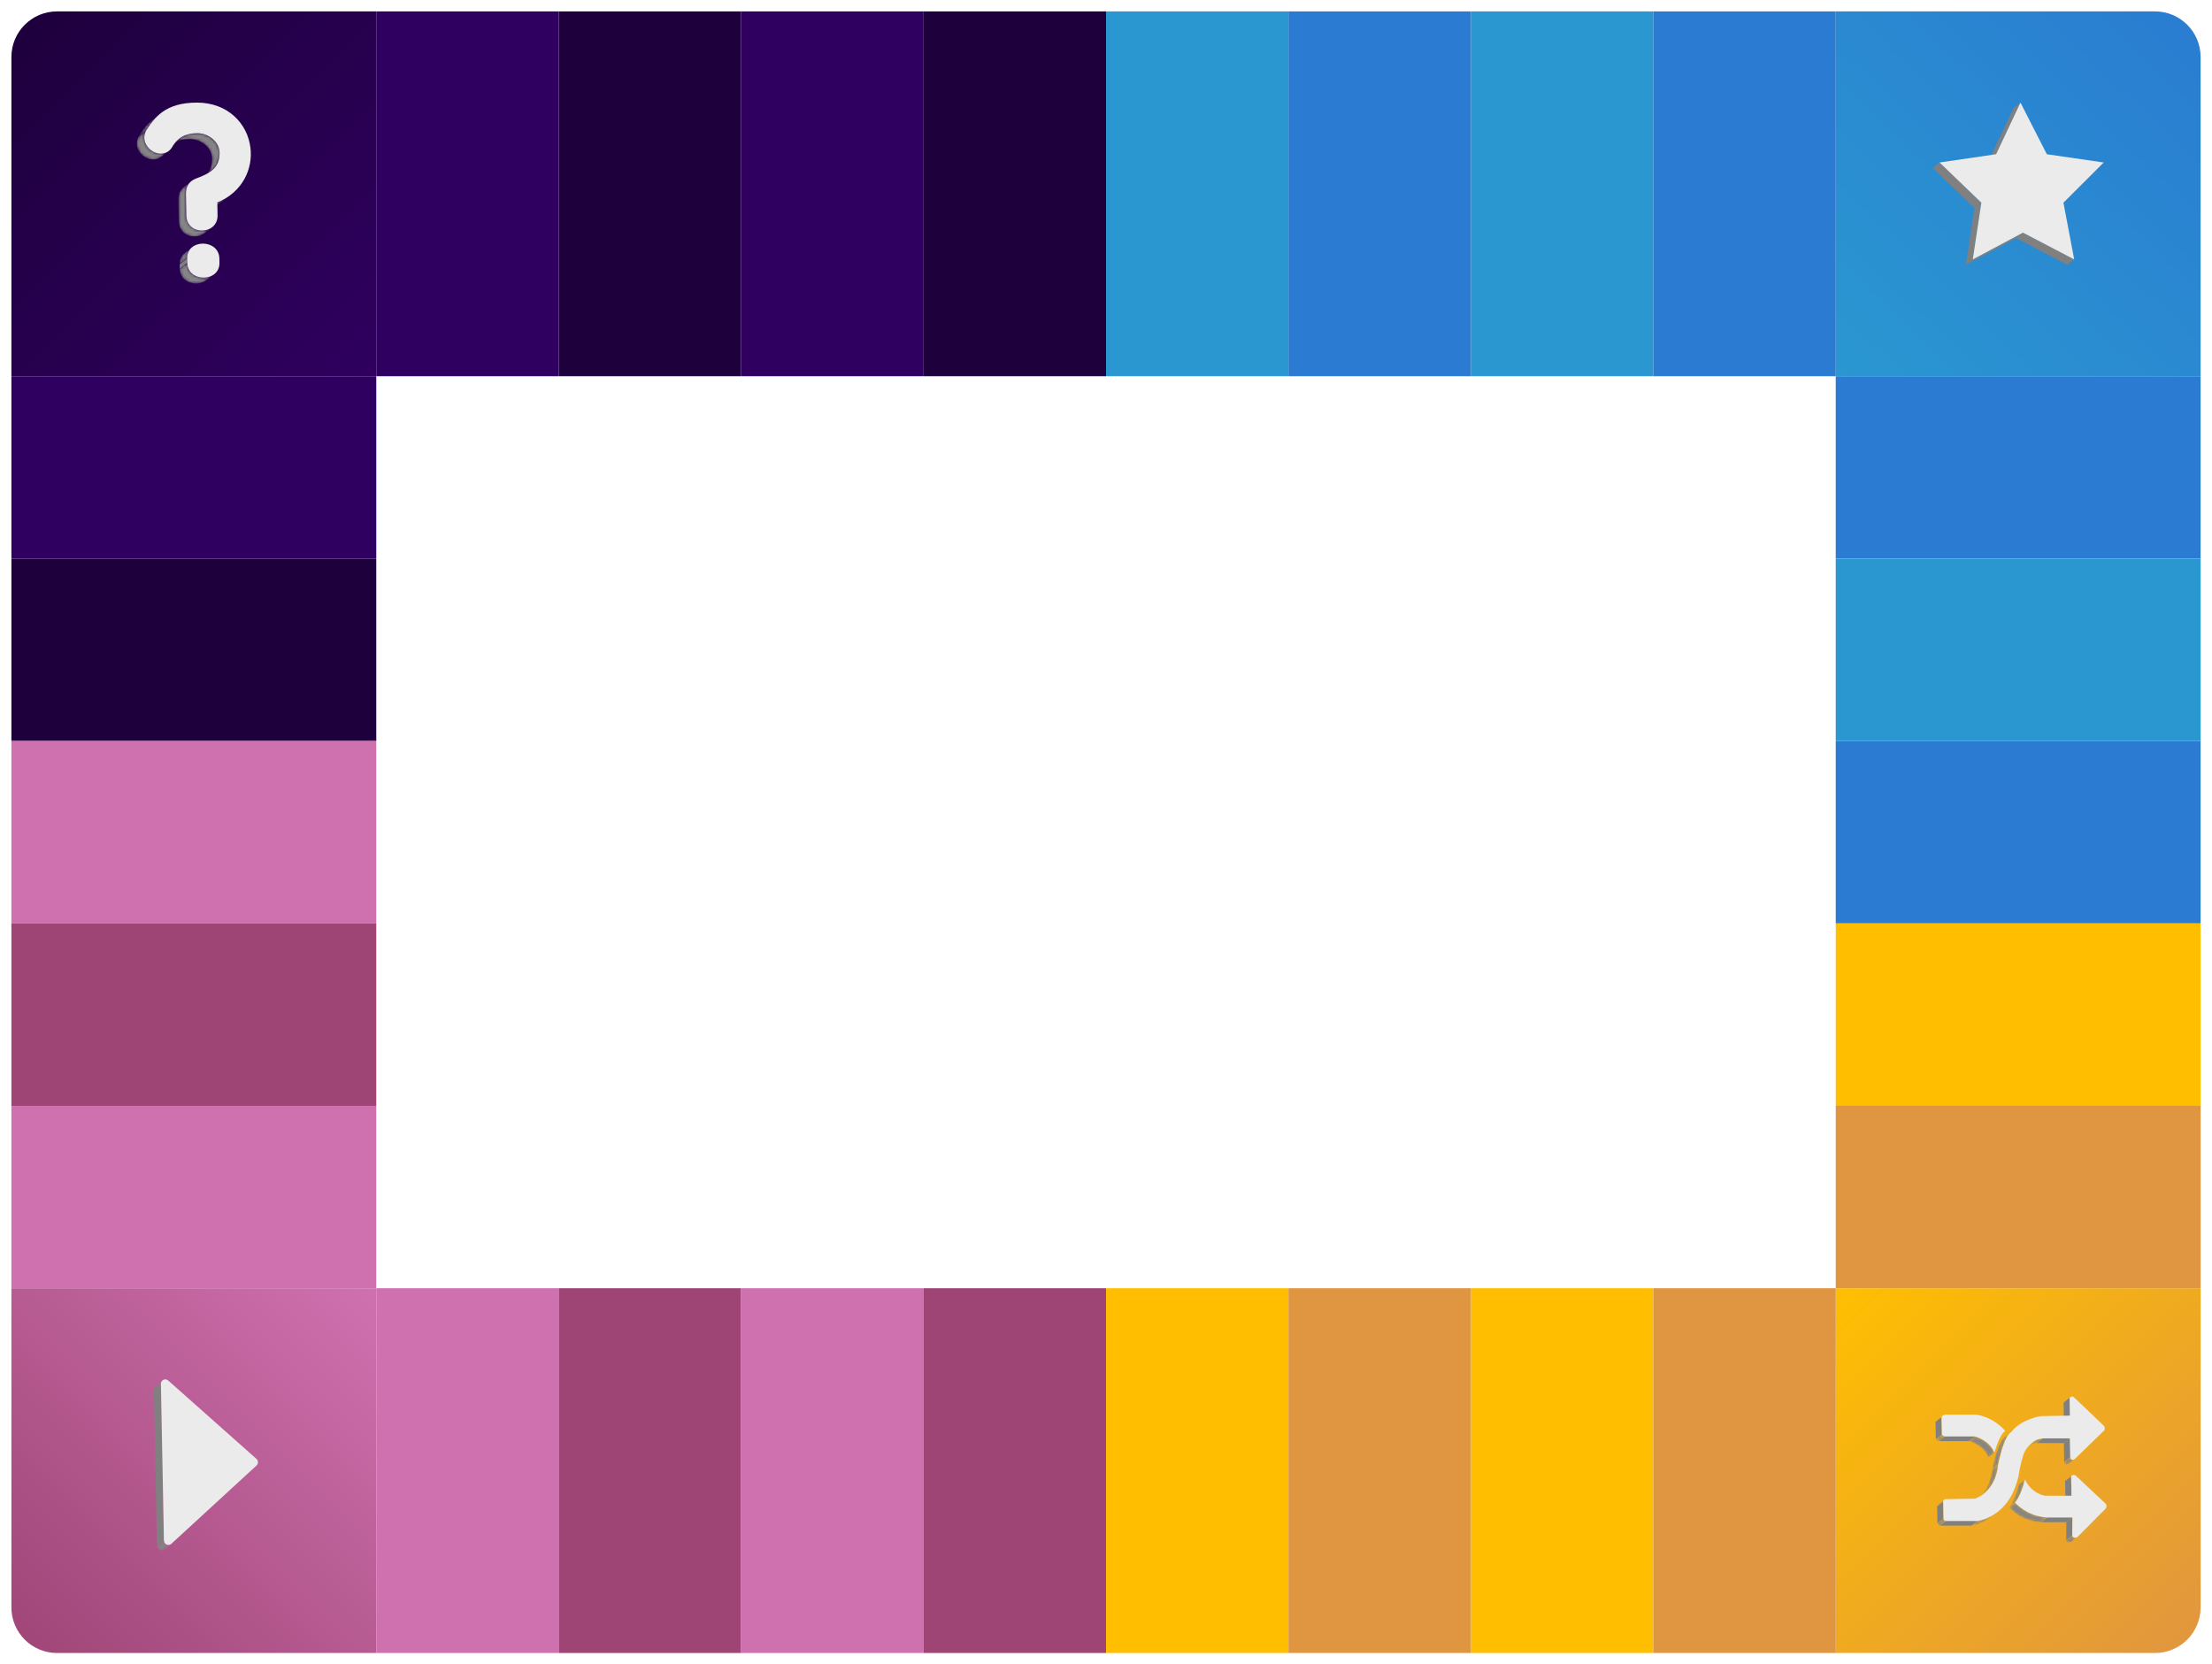
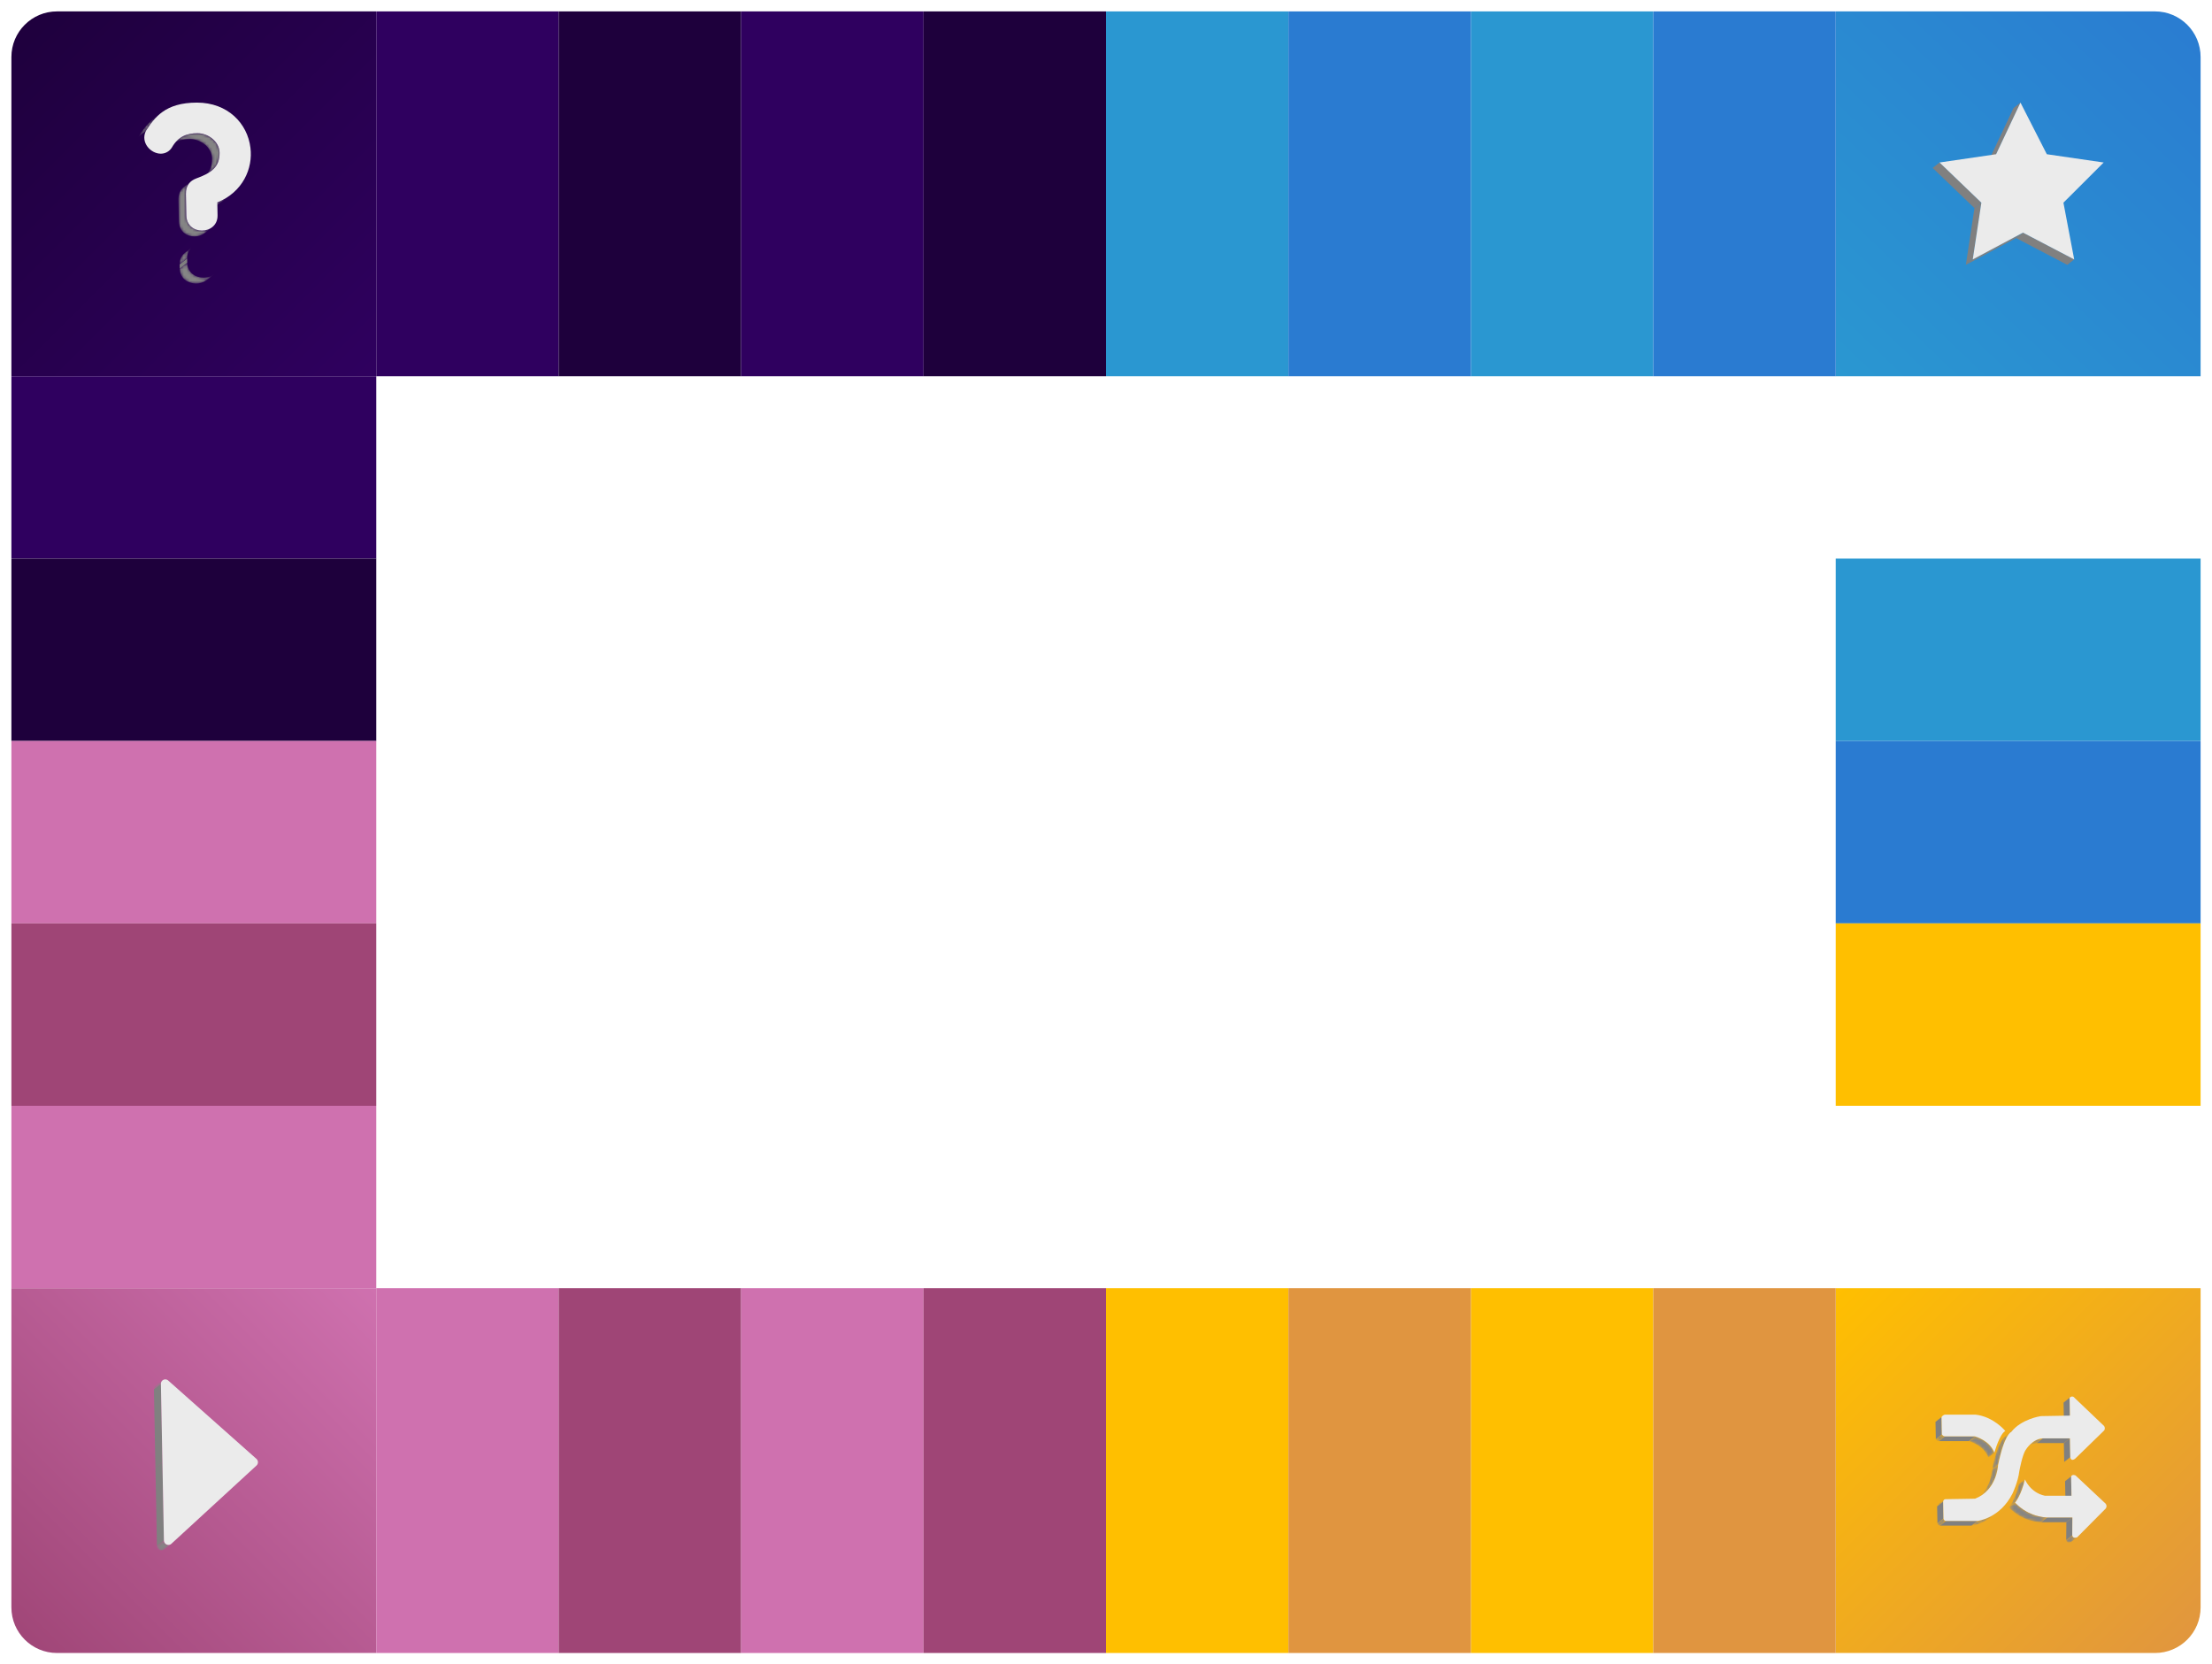
<svg xmlns="http://www.w3.org/2000/svg" width="776" height="584" viewBox="0 0 776 584" fill="none">
  <g filter="url(#filter0_d_195_2)">
    <path d="M4 16C4 7.163 11.163 0 20 0H132V128H4V16Z" fill="url(#paint0_linear_195_2)" />
    <path d="M4 448H132V576H20C11.163 576 4 568.837 4 560V448Z" fill="url(#paint1_linear_195_2)" />
    <path d="M644 0H756C764.837 0 772 7.163 772 16V128H644V0Z" fill="url(#paint2_linear_195_2)" />
    <path d="M644 448H772V560C772 568.837 764.837 576 756 576H644V448Z" fill="url(#paint3_linear_195_2)" />
    <rect x="132" width="64" height="128" fill="#2F005F" />
    <rect x="132" y="448" width="64" height="128" fill="#CF71AF" />
    <rect x="196" width="64" height="128" fill="#1E003C" />
    <rect x="196" y="448" width="64" height="128" fill="#9F4576" />
    <rect x="260" width="64" height="128" fill="#2F005F" />
    <rect x="260" y="448" width="64" height="128" fill="#CF71AF" />
    <rect x="324" width="64" height="128" fill="#1E003C" />
    <rect x="324" y="448" width="64" height="128" fill="#9F4576" />
    <rect x="388" width="64" height="128" fill="#2A97D1" />
    <rect x="388" y="448" width="64" height="128" fill="#FFBF00" />
    <rect x="516" width="64" height="128" fill="#2A97D1" />
    <rect x="516" y="448" width="64" height="128" fill="#FFBF00" />
    <rect x="452" width="64" height="128" fill="#2A7BD1" />
    <rect x="452" y="448" width="64" height="128" fill="#E09540" />
    <rect x="580" width="64" height="128" fill="#2A7BD1" />
    <rect x="580" y="448" width="64" height="128" fill="#E09540" />
-     <rect x="772" y="128" width="64" height="128" transform="rotate(90 772 128)" fill="#2A7BD1" />
    <rect x="132" y="128" width="64" height="128" transform="rotate(90 132 128)" fill="#2F005F" />
    <rect x="772" y="192" width="64" height="128" transform="rotate(90 772 192)" fill="#2A97D1" />
    <rect x="132" y="192" width="64" height="128" transform="rotate(90 132 192)" fill="#1E003C" />
    <rect x="772" y="256" width="64" height="128" transform="rotate(90 772 256)" fill="#2A7BD1" />
    <rect x="132" y="256" width="64" height="128" transform="rotate(90 132 256)" fill="#CF71AF" />
    <rect x="772" y="320" width="64" height="128" transform="rotate(90 772 320)" fill="#FFBF00" />
    <rect x="132" y="320" width="64" height="128" transform="rotate(90 132 320)" fill="#9F4576" />
-     <rect x="772" y="384" width="64" height="128" transform="rotate(90 772 384)" fill="#E09540" />
    <rect x="132" y="384" width="64" height="128" transform="rotate(90 132 384)" fill="#CF71AF" />
    <mask id="mask0_195_2" style="mask-type:luminance" maskUnits="userSpaceOnUse" x="54" y="480" width="4" height="4">
      <path d="M54.575 482.255L57.023 480.334C56.836 480.482 56.687 480.671 56.587 480.887C56.487 481.103 56.44 481.339 56.449 481.577L54.001 483.492C53.992 483.255 54.04 483.019 54.14 482.805C54.239 482.59 54.389 482.401 54.575 482.255Z" fill="white" />
    </mask>
    <g mask="url(#mask0_195_2)">
      <path d="M56.449 481.577L54.001 483.492C53.992 483.255 54.04 483.019 54.14 482.805C54.239 482.59 54.389 482.401 54.575 482.255L57.023 480.334C56.836 480.482 56.687 480.671 56.587 480.887C56.487 481.103 56.44 481.339 56.449 481.577Z" fill="#858585" />
    </g>
    <path d="M56.978 509.043L54.528 510.964L54.001 483.492L56.449 481.568L56.978 509.043Z" fill="#808080" />
    <path d="M57.505 536.512L55.058 538.436L54.528 510.964L56.978 509.043L57.505 536.512Z" fill="#808080" />
    <mask id="mask1_195_2" style="mask-type:luminance" maskUnits="userSpaceOnUse" x="55" y="536" width="6" height="4">
      <path d="M60.025 537.764L57.578 539.685C57.315 539.89 56.99 540.001 56.657 540C56.236 540.001 55.832 539.836 55.533 539.54C55.233 539.245 55.063 538.844 55.058 538.423L57.505 536.499C57.51 536.92 57.681 537.321 57.98 537.616C58.28 537.912 58.684 538.077 59.104 538.076C59.438 538.078 59.762 537.968 60.025 537.764Z" fill="white" />
    </mask>
    <g mask="url(#mask1_195_2)">
      <path d="M60.025 537.764L57.578 539.685C57.315 539.89 56.99 540.001 56.657 540C56.236 540.001 55.832 539.836 55.533 539.54C55.233 539.245 55.063 538.844 55.058 538.423L57.505 536.499C57.51 536.92 57.681 537.321 57.98 537.616C58.28 537.912 58.684 538.077 59.104 538.076C59.438 538.077 59.762 537.966 60.025 537.761" fill="#858585" />
    </g>
    <path d="M57.988 480C58.195 480 58.4 480.042 58.591 480.124C58.782 480.205 58.954 480.324 59.098 480.473L89.957 507.879C90.122 508.023 90.255 508.201 90.347 508.399C90.44 508.598 90.49 508.813 90.494 509.032C90.499 509.251 90.457 509.469 90.373 509.671C90.289 509.873 90.163 510.056 90.005 510.207L60.196 537.609C60.056 537.758 59.887 537.877 59.699 537.959C59.511 538.04 59.309 538.082 59.104 538.082C58.684 538.083 58.28 537.918 57.98 537.623C57.681 537.327 57.51 536.926 57.505 536.505L56.978 509.043L56.449 481.577C56.442 481.371 56.477 481.166 56.551 480.974C56.626 480.783 56.738 480.608 56.882 480.46C57.026 480.313 57.198 480.196 57.388 480.117C57.578 480.038 57.782 479.998 57.988 480Z" fill="#EBEBEB" />
    <mask id="mask2_195_2" style="mask-type:luminance" maskUnits="userSpaceOnUse" x="723" y="486" width="4" height="3">
      <path d="M724.135 487.939L726.263 486.273C726.189 486.333 726.118 486.397 726.052 486.465L723.927 488.131C723.992 488.062 724.061 487.998 724.135 487.939Z" fill="white" />
    </mask>
    <g mask="url(#mask2_195_2)">
      <path d="M726.049 486.462L723.924 488.128C723.99 488.061 724.06 487.998 724.134 487.939L726.263 486.273C726.188 486.333 726.118 486.397 726.052 486.465" fill="#858585" />
    </g>
    <path d="M726.17 492.707L724.047 494.376L723.927 488.131L726.049 486.462L726.17 492.707Z" fill="#808080" />
    <path d="M726.279 507.282L724.154 508.947L724.028 502.355L726.151 500.689L726.279 507.282Z" fill="#808080" />
    <mask id="mask3_195_2" style="mask-type:luminance" maskUnits="userSpaceOnUse" x="724" y="507" width="4" height="3">
      <path d="M727.999 507.815L725.874 509.481C725.622 509.717 725.299 509.864 724.955 509.9C724.277 509.9 724.167 508.997 724.162 508.948L726.287 507.282C726.287 507.328 726.399 508.234 727.08 508.234C727.424 508.197 727.746 508.05 727.999 507.815Z" fill="white" />
    </mask>
    <g mask="url(#mask3_195_2)">
-       <path d="M727.999 507.815L725.874 509.481C725.622 509.717 725.299 509.864 724.955 509.9C724.277 509.9 724.167 508.997 724.162 508.948L726.287 507.282C726.287 507.328 726.399 508.234 727.08 508.234C727.427 508.199 727.752 508.052 728.008 507.815" fill="#858585" />
-     </g>
+       </g>
    <path d="M726.151 500.689L724.028 502.355H714.533L716.656 500.689H726.151Z" fill="#808080" />
    <mask id="mask4_195_2" style="mask-type:luminance" maskUnits="userSpaceOnUse" x="724" y="513" width="3" height="3">
      <path d="M724.706 515.389L726.829 513.721C726.719 513.806 726.634 513.918 726.58 514.046L724.457 515.715C724.51 515.586 724.596 515.474 724.706 515.389Z" fill="white" />
    </mask>
    <g mask="url(#mask4_195_2)">
      <path d="M726.58 514.046L724.457 515.715C724.51 515.586 724.596 515.474 724.706 515.389L726.829 513.721C726.719 513.806 726.634 513.918 726.58 514.046Z" fill="#858585" />
    </g>
    <mask id="mask5_195_2" style="mask-type:luminance" maskUnits="userSpaceOnUse" x="710" y="500" width="7" height="4">
      <path d="M710.824 503.84L712.946 502.175C713.997 501.304 715.294 500.785 716.656 500.689L714.533 502.355C713.172 502.451 711.875 502.971 710.824 503.84Z" fill="white" />
    </mask>
    <g mask="url(#mask5_195_2)">
      <path d="M716.656 500.689L714.533 502.355C713.172 502.451 711.875 502.971 710.824 503.84L712.946 502.175C713.997 501.304 715.294 500.785 716.656 500.689Z" fill="#858585" />
    </g>
    <path d="M726.711 520.814L724.586 522.48L724.457 515.715L726.58 514.046L726.711 520.814Z" fill="#808080" />
    <mask id="mask6_195_2" style="mask-type:luminance" maskUnits="userSpaceOnUse" x="703" y="496" width="5" height="5">
      <path d="M705.487 498.071L707.61 496.403C706.85 496.997 706.164 497.678 705.564 498.433L703.441 500.101C704.039 499.345 704.726 498.663 705.487 498.071Z" fill="white" />
    </mask>
    <g mask="url(#mask6_195_2)">
      <path d="M705.564 498.433L703.441 500.101C704.039 499.345 704.726 498.663 705.487 498.071L707.61 496.403C706.85 496.997 706.164 497.678 705.564 498.433Z" fill="#858585" />
    </g>
    <mask id="mask7_195_2" style="mask-type:luminance" maskUnits="userSpaceOnUse" x="701" y="498" width="3" height="2">
      <path d="M701.122 499.921L703.244 498.252C703.321 498.192 703.401 498.137 703.485 498.088L701.362 499.754C701.278 499.803 701.197 499.859 701.122 499.921Z" fill="white" />
    </mask>
    <g mask="url(#mask7_195_2)">
      <path d="M703.485 498.088L701.362 499.754C701.278 499.803 701.197 499.859 701.122 499.921L703.244 498.252C703.321 498.192 703.401 498.137 703.485 498.088Z" fill="#858585" />
    </g>
    <path d="M726.977 534.693L724.854 536.359L724.906 530.114L727.029 528.448L726.977 534.693Z" fill="#808080" />
    <mask id="mask8_195_2" style="mask-type:luminance" maskUnits="userSpaceOnUse" x="724" y="534" width="5" height="4">
      <path d="M728.716 535.385L726.596 537.051C726.345 537.16 726.074 537.22 725.8 537.226C725.39 537.226 724.955 537.051 724.856 536.359L726.979 534.693C727.08 535.385 727.526 535.558 727.923 535.558C728.196 535.551 728.465 535.493 728.716 535.385Z" fill="white" />
    </mask>
    <g mask="url(#mask8_195_2)">
      <path d="M728.716 535.385L726.596 537.051C726.345 537.16 726.074 537.22 725.8 537.226C725.39 537.226 724.955 537.051 724.856 536.359L726.979 534.693C727.08 535.385 727.526 535.558 727.923 535.558C728.197 535.551 728.467 535.493 728.719 535.385" fill="#858585" />
    </g>
    <path d="M727.029 528.448L724.906 530.114H716.101L718.226 528.448H727.029Z" fill="#808080" />
    <mask id="mask9_195_2" style="mask-type:luminance" maskUnits="userSpaceOnUse" x="698" y="498" width="8" height="14">
      <path d="M703.148 500.276L705.26 498.61C704.56 499.157 702.727 501.368 700.941 510.058L698.829 511.713C700.61 503.034 702.445 500.826 703.148 500.276Z" fill="white" />
    </mask>
    <g mask="url(#mask9_195_2)">
      <path d="M700.952 510.072L698.829 511.713C700.61 503.034 702.445 500.826 703.148 500.276L705.26 498.61C704.56 499.157 702.727 501.368 700.941 510.058" fill="#858585" />
    </g>
    <mask id="mask10_195_2" style="mask-type:luminance" maskUnits="userSpaceOnUse" x="690" y="499" width="10" height="9">
      <path d="M699.66 505.72L697.538 507.388C695.897 503.05 690.954 501.731 690.699 501.663L692.825 499.994C693.079 500.066 698.025 501.384 699.66 505.72Z" fill="white" />
    </mask>
    <g mask="url(#mask10_195_2)">
      <path d="M699.66 505.72L697.538 507.388C695.897 503.05 690.954 501.731 690.699 501.663L692.825 499.994C693.085 500.066 698.022 501.384 699.663 505.72" fill="#858585" />
    </g>
    <mask id="mask11_195_2" style="mask-type:luminance" maskUnits="userSpaceOnUse" x="704" y="515" width="7" height="10">
      <path d="M706.901 523.243L704.776 524.909C704.888 524.78 706.964 522.307 708.247 516.754L710.37 515.088C709.09 520.641 707.013 523.111 706.901 523.243Z" fill="white" />
    </mask>
    <g mask="url(#mask11_195_2)">
      <path d="M706.901 523.243L704.776 524.909C704.888 524.78 706.964 522.307 708.247 516.754L710.37 515.088C709.095 520.641 707.011 523.111 706.901 523.243Z" fill="#858585" />
    </g>
    <path d="M727.417 513.535C727.662 513.542 727.903 513.599 728.126 513.701L738.673 523.59C738.879 523.831 738.994 524.135 739 524.451C739.006 524.767 738.902 525.076 738.706 525.324L728.714 535.385C728.462 535.493 728.192 535.551 727.918 535.558C727.508 535.558 727.075 535.385 726.974 534.693L727.026 528.448H718.226C717.906 528.448 711.836 528.448 706.904 523.251C707.014 523.12 709.093 520.649 710.373 515.097C710.471 515.332 712.361 519.78 717.389 520.822H726.711L726.58 514.054C726.649 513.892 726.767 513.755 726.916 513.662C727.066 513.569 727.241 513.524 727.417 513.535Z" fill="#EBEBEB" />
    <mask id="mask12_195_2" style="mask-type:luminance" maskUnits="userSpaceOnUse" x="704" y="523" width="15" height="8">
      <path d="M718.226 528.448L716.101 530.114C715.783 530.114 709.714 530.114 704.779 524.917L706.904 523.251C711.825 528.448 717.906 528.448 718.226 528.448Z" fill="white" />
    </mask>
    <g mask="url(#mask12_195_2)">
      <path d="M718.226 528.448L716.101 530.114C715.783 530.114 709.714 530.114 704.779 524.917L706.904 523.251C711.828 528.448 717.906 528.448 718.226 528.448Z" fill="#858585" />
    </g>
    <mask id="mask13_195_2" style="mask-type:luminance" maskUnits="userSpaceOnUse" x="679" y="492" width="3" height="3">
      <path d="M679.41 494.392L681.536 492.724C681.361 492.859 681.22 493.032 681.123 493.23L679 494.896C679.096 494.698 679.236 494.526 679.41 494.392Z" fill="white" />
    </mask>
    <g mask="url(#mask13_195_2)">
      <path d="M681.123 493.23L679 494.896C679.096 494.698 679.236 494.526 679.41 494.392L681.536 492.724C681.361 492.859 681.22 493.032 681.123 493.23Z" fill="#858585" />
    </g>
    <path d="M692.82 499.994L690.694 501.663H680.166L682.291 499.994H692.82Z" fill="#808080" />
    <path d="M681.24 499.302L679.118 500.968L679 494.896L681.123 493.23L681.24 499.302Z" fill="#808080" />
    <path d="M693.016 492.363C699.245 493.055 703.274 497.833 703.485 498.088C701.436 499.3 699.751 505.4 699.655 505.72C698.014 501.384 693.074 500.066 692.816 499.994H682.282C682.062 499.98 681.849 499.908 681.665 499.786C681.481 499.664 681.332 499.497 681.232 499.3L681.123 493.23C681.247 493.008 681.419 492.816 681.624 492.666C681.83 492.517 682.066 492.413 682.315 492.363H693.016Z" fill="#EBEBEB" />
    <mask id="mask14_195_2" style="mask-type:luminance" maskUnits="userSpaceOnUse" x="679" y="499" width="4" height="3">
      <path d="M682.283 499.994L680.157 501.663C679.939 501.647 679.728 501.575 679.546 501.453C679.363 501.331 679.216 501.164 679.118 500.968L681.24 499.3C681.339 499.495 681.487 499.662 681.67 499.784C681.853 499.906 682.064 499.978 682.283 499.994Z" fill="white" />
    </mask>
    <g mask="url(#mask14_195_2)">
      <path d="M682.283 499.994L680.157 501.663C679.939 501.647 679.728 501.575 679.546 501.453C679.363 501.331 679.216 501.164 679.118 500.968L681.24 499.3C681.339 499.495 681.487 499.662 681.67 499.784C681.853 499.906 682.064 499.978 682.283 499.994Z" fill="#858585" />
    </g>
    <mask id="mask15_195_2" style="mask-type:luminance" maskUnits="userSpaceOnUse" x="693" y="510" width="8" height="12">
      <path d="M695.924 520.133L693.801 521.799C698.451 518.149 698.807 512.099 698.829 511.724L700.952 510.072C700.93 510.43 700.574 516.484 695.924 520.133Z" fill="white" />
    </mask>
    <g mask="url(#mask15_195_2)">
      <path d="M695.924 520.133L693.801 521.799C698.451 518.149 698.807 512.099 698.829 511.724L700.952 510.072C700.93 510.444 700.574 516.497 695.924 520.146" fill="#858585" />
    </g>
    <mask id="mask16_195_2" style="mask-type:luminance" maskUnits="userSpaceOnUse" x="691" y="526" width="10" height="6">
      <path d="M700.883 526.427L698.761 528.093C695.251 530.861 691.873 531.293 691.61 531.326L693.733 529.66C693.996 529.624 697.377 529.181 700.883 526.427Z" fill="white" />
    </mask>
    <g mask="url(#mask16_195_2)">
      <path d="M700.883 526.427L698.761 528.093C695.251 530.861 691.873 531.293 691.61 531.326L693.733 529.66C694.007 529.624 697.377 529.181 700.886 526.427" fill="#858585" />
    </g>
    <mask id="mask17_195_2" style="mask-type:luminance" maskUnits="userSpaceOnUse" x="679" y="522" width="3" height="3">
      <path d="M679.851 523.88L681.973 522.214C681.876 522.297 681.8 522.402 681.752 522.521C681.704 522.64 681.686 522.768 681.7 522.895L679.569 524.57C679.556 524.44 679.575 524.31 679.624 524.19C679.673 524.07 679.751 523.963 679.851 523.88Z" fill="white" />
    </mask>
    <g mask="url(#mask17_195_2)">
      <path d="M681.694 522.895L679.569 524.569C679.556 524.442 679.575 524.314 679.622 524.195C679.67 524.077 679.745 523.972 679.842 523.888L681.965 522.222C681.867 522.305 681.791 522.41 681.744 522.529C681.696 522.648 681.678 522.776 681.691 522.904" fill="#858585" />
    </g>
    <path d="M693.733 529.66L691.61 531.326H680.562L682.687 529.66H693.733Z" fill="#808080" />
    <path d="M681.806 528.793L679.684 530.462L679.569 524.561L681.694 522.896L681.806 528.793Z" fill="#808080" />
    <path d="M726.949 486C727.112 486.011 727.27 486.058 727.412 486.138C727.554 486.218 727.676 486.329 727.77 486.462L738.145 496.351C738.306 496.578 738.395 496.849 738.4 497.127C738.405 497.406 738.327 497.679 738.175 497.913L728.013 507.801C727.756 508.045 727.425 508.197 727.072 508.234C726.391 508.234 726.284 507.328 726.279 507.282L726.15 500.689H716.656C713.034 500.862 710.807 504.489 710.69 504.68C709.511 506.239 708.471 511.844 708.417 512.14C707.971 515.969 706.081 519.911 705.979 520.119C701.655 528.621 694.129 529.608 693.733 529.66H682.687C682.572 529.665 682.456 529.646 682.348 529.605C682.24 529.563 682.142 529.5 682.059 529.419C681.977 529.338 681.912 529.241 681.868 529.134C681.825 529.026 681.804 528.911 681.806 528.796L681.694 522.895C681.688 522.782 681.705 522.668 681.745 522.561C681.785 522.454 681.846 522.357 681.926 522.276C682.005 522.194 682.101 522.13 682.207 522.087C682.312 522.045 682.426 522.025 682.539 522.028L692.893 521.856C700.432 518.904 700.927 510.498 700.952 510.072C703.162 499.313 705.443 498.49 705.564 498.446C709.103 493.933 715.654 492.934 715.988 492.882L726.169 492.707L726.049 486.462C726.159 486.328 726.296 486.217 726.451 486.138C726.606 486.058 726.775 486.011 726.949 486Z" fill="#EBEBEB" />
    <mask id="mask18_195_2" style="mask-type:luminance" maskUnits="userSpaceOnUse" x="679" y="528" width="4" height="4">
      <path d="M682.687 529.66L680.562 531.326C680.447 531.331 680.331 531.312 680.223 531.27C680.116 531.229 680.017 531.166 679.935 531.085C679.853 531.004 679.788 530.906 679.745 530.799C679.701 530.692 679.681 530.577 679.684 530.462L681.807 528.796C681.804 528.911 681.825 529.026 681.868 529.133C681.912 529.241 681.977 529.338 682.06 529.419C682.142 529.5 682.24 529.563 682.348 529.605C682.456 529.646 682.572 529.665 682.687 529.66Z" fill="white" />
    </mask>
    <g mask="url(#mask18_195_2)">
      <path d="M682.687 529.66L680.562 531.326C680.447 531.331 680.331 531.312 680.223 531.27C680.116 531.229 680.017 531.166 679.935 531.085C679.853 531.004 679.788 530.906 679.745 530.799C679.701 530.692 679.681 530.577 679.684 530.462L681.807 528.796C681.804 528.911 681.825 529.026 681.868 529.133C681.912 529.241 681.977 529.338 682.06 529.419C682.142 529.5 682.24 529.563 682.348 529.605C682.456 529.646 682.572 529.665 682.687 529.66Z" fill="#858585" />
    </g>
    <path d="M700.263 50.114L697.835 52.02L706.383 33.903L708.811 32L700.263 50.114Z" fill="#808080" />
    <path d="M727.656 87.026L725.232 88.929L707.261 79.531L709.686 77.626L727.656 87.026Z" fill="#808080" />
    <path d="M695.089 67.116L692.665 69.022L678 54.922L680.424 53.016L695.089 67.116Z" fill="#808080" />
    <path d="M692.074 87.026L689.647 88.929L692.665 69.022L695.089 67.116L692.074 87.026Z" fill="#808080" />
    <path d="M709.686 77.626L707.261 79.531L689.647 88.929L692.074 87.026L709.686 77.626Z" fill="#808080" />
    <path d="M708.811 32L718.052 50.114L738 53.016L723.879 67.116L727.656 87.026L709.685 77.626L692.074 87.026L695.089 67.116L680.424 53.016L700.263 50.114L708.811 32Z" fill="#EBEBEB" />
    <mask id="mask19_195_2" style="mask-type:luminance" maskUnits="userSpaceOnUse" x="60" y="42" width="18" height="16">
      <path d="M74.204 55.929L71.58 57.989C73.45 56.521 74.455 54.584 74.394 51.564C74.323 47.749 70.468 44.8 66.673 44.8C64.269 44.8 62.101 45.257 60.248 46.704L62.879 44.658C64.722 43.211 66.89 42.751 69.304 42.751C73.102 42.751 76.954 45.7 77.028 49.514C77.082 52.524 76.068 54.462 74.204 55.929Z" fill="white" />
    </mask>
    <g mask="url(#mask19_195_2)">
      <path d="M74.204 55.929L71.58 57.989C73.45 56.521 74.455 54.584 74.394 51.564C74.323 47.749 70.468 44.8 66.673 44.8C64.269 44.8 62.101 45.257 60.248 46.704L62.879 44.658C64.722 43.211 66.89 42.751 69.304 42.751C73.102 42.751 76.954 45.7 77.028 49.514C77.086 52.528 76.081 54.465 74.211 55.94" fill="#858585" />
    </g>
    <mask id="mask20_195_2" style="mask-type:luminance" maskUnits="userSpaceOnUse" x="73" y="64" width="9" height="6">
      <path d="M81.114 64.228L78.489 66.288C77.003 67.446 75.36 68.389 73.609 69.088L76.237 67.028C77.986 66.329 79.628 65.386 81.114 64.228Z" fill="white" />
    </mask>
    <g mask="url(#mask20_195_2)">
      <path d="M81.114 64.228L78.489 66.288C77.003 67.446 75.36 68.389 73.609 69.088L76.237 67.028C77.986 66.329 79.628 65.386 81.114 64.228Z" fill="#858585" />
    </g>
    <mask id="mask21_195_2" style="mask-type:luminance" maskUnits="userSpaceOnUse" x="48" y="35" width="9" height="10">
      <path d="M53.796 37.749L56.42 35.69C54.086 37.536 52.551 39.819 51.164 41.969L48.54 44.029C49.927 41.878 51.455 39.595 53.796 37.749Z" fill="white" />
    </mask>
    <g mask="url(#mask21_195_2)">
      <path d="M51.164 41.969L48.54 44.029C49.927 41.878 51.455 39.595 53.796 37.749L56.42 35.69C54.086 37.536 52.551 39.819 51.164 41.969Z" fill="#858585" />
    </g>
    <mask id="mask22_195_2" style="mask-type:luminance" maskUnits="userSpaceOnUse" x="48" y="41" width="12" height="11">
      <path d="M59.186 48.963L56.562 51.022C55.775 51.646 54.799 51.981 53.795 51.973C50.248 51.973 46.599 48.09 48.54 44.029L51.164 41.969C49.223 46.028 52.876 49.923 56.42 49.923C57.425 49.929 58.401 49.59 59.186 48.963Z" fill="white" />
    </mask>
    <g mask="url(#mask22_195_2)">
-       <path d="M59.186 48.963L56.562 51.022C55.775 51.646 54.799 51.981 53.795 51.973C50.248 51.973 46.599 48.09 48.54 44.029L51.164 41.969C49.223 46.028 52.876 49.923 56.42 49.923C57.423 49.932 58.399 49.598 59.186 48.976" fill="#858585" />
-     </g>
+       </g>
    <mask id="mask23_195_2" style="mask-type:luminance" maskUnits="userSpaceOnUse" x="62" y="59" width="13" height="20">
      <path d="M74.445 75.703L71.817 77.762C70.777 78.553 69.504 78.975 68.198 78.963C65.493 78.963 62.808 77.228 62.74 73.599C62.581 65.273 62.686 70.735 62.595 66.139C62.554 63.955 63.332 62.531 64.505 61.611L67.133 59.548C65.956 60.471 65.178 61.892 65.222 64.08C65.31 68.675 65.222 63.211 65.365 71.52C65.436 75.148 68.124 76.886 70.823 76.886C72.128 76.904 73.402 76.488 74.445 75.703Z" fill="white" />
    </mask>
    <g mask="url(#mask23_195_2)">
      <path d="M74.445 75.703L71.817 77.762C70.777 78.553 69.504 78.975 68.198 78.963C65.493 78.963 62.808 77.228 62.74 73.599C62.581 65.273 62.686 70.735 62.595 66.139C62.554 63.955 63.332 62.531 64.505 61.611L67.133 59.548C65.956 60.471 65.178 61.892 65.222 64.08C65.31 68.675 65.222 63.211 65.365 71.52C65.436 75.148 68.124 76.886 70.823 76.886C72.13 76.9 73.404 76.477 74.445 75.686" fill="#858585" />
    </g>
    <path d="M87.86 47.867C88.776 55.06 85.222 63.386 76.237 67.028L76.321 71.536C76.389 75.057 73.616 76.903 70.823 76.903C68.117 76.903 65.436 75.165 65.365 71.536C65.206 63.21 65.31 68.675 65.222 64.097C65.162 60.958 66.771 59.392 68.827 58.618C74.039 56.711 77.12 54.715 77.022 49.511C76.947 45.7 73.095 42.747 69.297 42.747C65.676 42.747 62.588 43.789 60.336 47.691C59.931 48.37 59.358 48.932 58.672 49.324C57.986 49.715 57.21 49.921 56.42 49.923C52.876 49.923 49.223 46.028 51.164 41.969C54.181 37.289 57.874 32 69.091 32C79.876 32 86.832 39.284 87.86 47.867Z" fill="#EBEBEB" />
    <mask id="mask24_195_2" style="mask-type:luminance" maskUnits="userSpaceOnUse" x="63" y="82" width="5" height="7">
      <path d="M64.837 84.756L67.461 82.696C66.86 83.174 66.382 83.789 66.068 84.49C65.754 85.191 65.612 85.957 65.656 86.724L63.031 88.787C62.987 88.019 63.128 87.252 63.442 86.551C63.756 85.849 64.235 85.234 64.837 84.756Z" fill="white" />
    </mask>
    <g mask="url(#mask24_195_2)">
      <path d="M65.656 86.707L63.031 88.77C62.99 88.005 63.132 87.242 63.446 86.543C63.76 85.845 64.237 85.232 64.837 84.756L67.461 82.696C66.86 83.174 66.382 83.789 66.068 84.49C65.754 85.191 65.612 85.957 65.656 86.724" fill="#858585" />
    </g>
    <path d="M65.686 88.181L63.058 90.244L63.031 88.77L65.656 86.71L65.686 88.181Z" fill="#808080" />
    <mask id="mask25_195_2" style="mask-type:luminance" maskUnits="userSpaceOnUse" x="63" y="88" width="13" height="8">
      <path d="M75.172 92.196L72.547 94.259C71.462 95.07 70.138 95.5 68.784 95.479C65.966 95.479 63.126 93.745 63.058 90.244L65.686 88.181C65.753 91.685 68.594 93.416 71.411 93.416C72.766 93.439 74.089 93.01 75.172 92.196Z" fill="white" />
    </mask>
    <g mask="url(#mask25_195_2)">
      <path d="M75.172 92.196L72.547 94.259C71.462 95.07 70.138 95.5 68.784 95.479C65.966 95.479 63.126 93.745 63.058 90.244L65.686 88.181C65.753 91.685 68.594 93.416 71.411 93.416C72.766 93.439 74.089 93.01 75.172 92.196Z" fill="#858585" />
    </g>
-     <path d="M71.181 81.475C74.015 81.475 76.893 83.231 76.961 86.707L76.988 88.181C77.055 91.661 74.245 93.416 71.411 93.416C68.577 93.416 65.754 91.685 65.686 88.181L65.655 86.707C65.584 83.21 68.364 81.475 71.181 81.475Z" fill="#EBEBEB" />
  </g>
  <path d="M440.184 219H335.816C332.686 219.011 329.686 220.259 327.473 222.473C325.259 224.686 324.011 227.686 324 230.816V335.184C324.011 338.314 325.259 341.314 327.473 343.527C329.686 345.741 332.686 346.989 335.816 347H440.184C443.314 346.989 446.314 345.741 448.527 343.527C450.741 341.314 451.989 338.314 452 335.184V230.816C451.989 227.686 450.741 224.686 448.527 222.473C446.314 220.259 443.314 219.011 440.184 219ZM353.049 263.301C349.835 263.301 346.693 262.348 344.02 260.562C341.348 258.776 339.265 256.237 338.036 253.267C336.806 250.297 336.485 247.03 337.113 243.877C337.741 240.725 339.29 237.829 341.564 235.557C343.838 233.286 346.735 231.739 349.887 231.114C353.04 230.488 356.308 230.812 359.277 232.044C362.246 233.276 364.783 235.36 366.567 238.034C368.35 240.708 369.301 243.851 369.299 247.066C369.299 249.199 368.878 251.311 368.061 253.282C367.245 255.253 366.047 257.043 364.538 258.551C363.029 260.059 361.238 261.254 359.267 262.069C357.295 262.885 355.183 263.303 353.049 263.301ZM388 299.249C384.786 299.249 381.645 298.296 378.972 296.511C376.3 294.725 374.218 292.187 372.988 289.218C371.758 286.249 371.436 282.982 372.063 279.83C372.69 276.678 374.238 273.783 376.51 271.51C378.783 269.238 381.678 267.69 384.83 267.063C387.982 266.436 391.249 266.758 394.218 267.988C397.187 269.218 399.725 271.3 401.511 273.972C403.296 276.645 404.249 279.786 404.249 283C404.249 285.134 403.829 287.247 403.012 289.218C402.196 291.19 400.999 292.981 399.49 294.49C397.981 295.999 396.19 297.196 394.218 298.012C392.247 298.829 390.134 299.249 388 299.249ZM420.499 331.734C417.278 331.75 414.125 330.809 411.441 329.03C408.756 327.25 406.661 324.713 405.421 321.741C404.181 318.768 403.853 315.495 404.477 312.335C405.101 309.175 406.651 306.273 408.928 303.995C411.205 301.718 414.108 300.169 417.268 299.544C420.427 298.92 423.701 299.248 426.673 300.488C429.646 301.728 432.183 303.823 433.962 306.508C435.741 309.193 436.683 312.345 436.667 315.566C436.646 319.847 434.935 323.948 431.908 326.975C428.88 330.003 424.78 331.713 420.499 331.734Z" fill="white" />
  <defs>
    <filter id="filter0_d_195_2" x="0" y="0" width="776" height="584" filterUnits="userSpaceOnUse" color-interpolation-filters="sRGB">
      <feFlood flood-opacity="0" result="BackgroundImageFix" />
      <feColorMatrix in="SourceAlpha" type="matrix" values="0 0 0 0 0 0 0 0 0 0 0 0 0 0 0 0 0 0 127 0" result="hardAlpha" />
      <feOffset dy="4" />
      <feGaussianBlur stdDeviation="2" />
      <feComposite in2="hardAlpha" operator="out" />
      <feColorMatrix type="matrix" values="0 0 0 0 0 0 0 0 0 0 0 0 0 0 0 0 0 0 0.25 0" />
      <feBlend mode="normal" in2="BackgroundImageFix" result="effect1_dropShadow_195_2" />
      <feBlend mode="normal" in="SourceGraphic" in2="effect1_dropShadow_195_2" result="shape" />
    </filter>
    <linearGradient id="paint0_linear_195_2" x1="4" y1="0" x2="132" y2="128" gradientUnits="userSpaceOnUse">
      <stop stop-color="#1E003C" />
      <stop offset="1" stop-color="#2F005F" />
    </linearGradient>
    <linearGradient id="paint1_linear_195_2" x1="132" y1="448" x2="4" y2="576" gradientUnits="userSpaceOnUse">
      <stop stop-color="#CF71AF" />
      <stop offset="1" stop-color="#9F4576" />
    </linearGradient>
    <linearGradient id="paint2_linear_195_2" x1="772" y1="-6" x2="644" y2="128" gradientUnits="userSpaceOnUse">
      <stop stop-color="#2A7BD1" />
      <stop offset="1" stop-color="#2A97D1" />
    </linearGradient>
    <linearGradient id="paint3_linear_195_2" x1="644" y1="448" x2="772" y2="576" gradientUnits="userSpaceOnUse">
      <stop stop-color="#FFBF00" />
      <stop offset="1" stop-color="#E09540" />
    </linearGradient>
  </defs>
</svg>